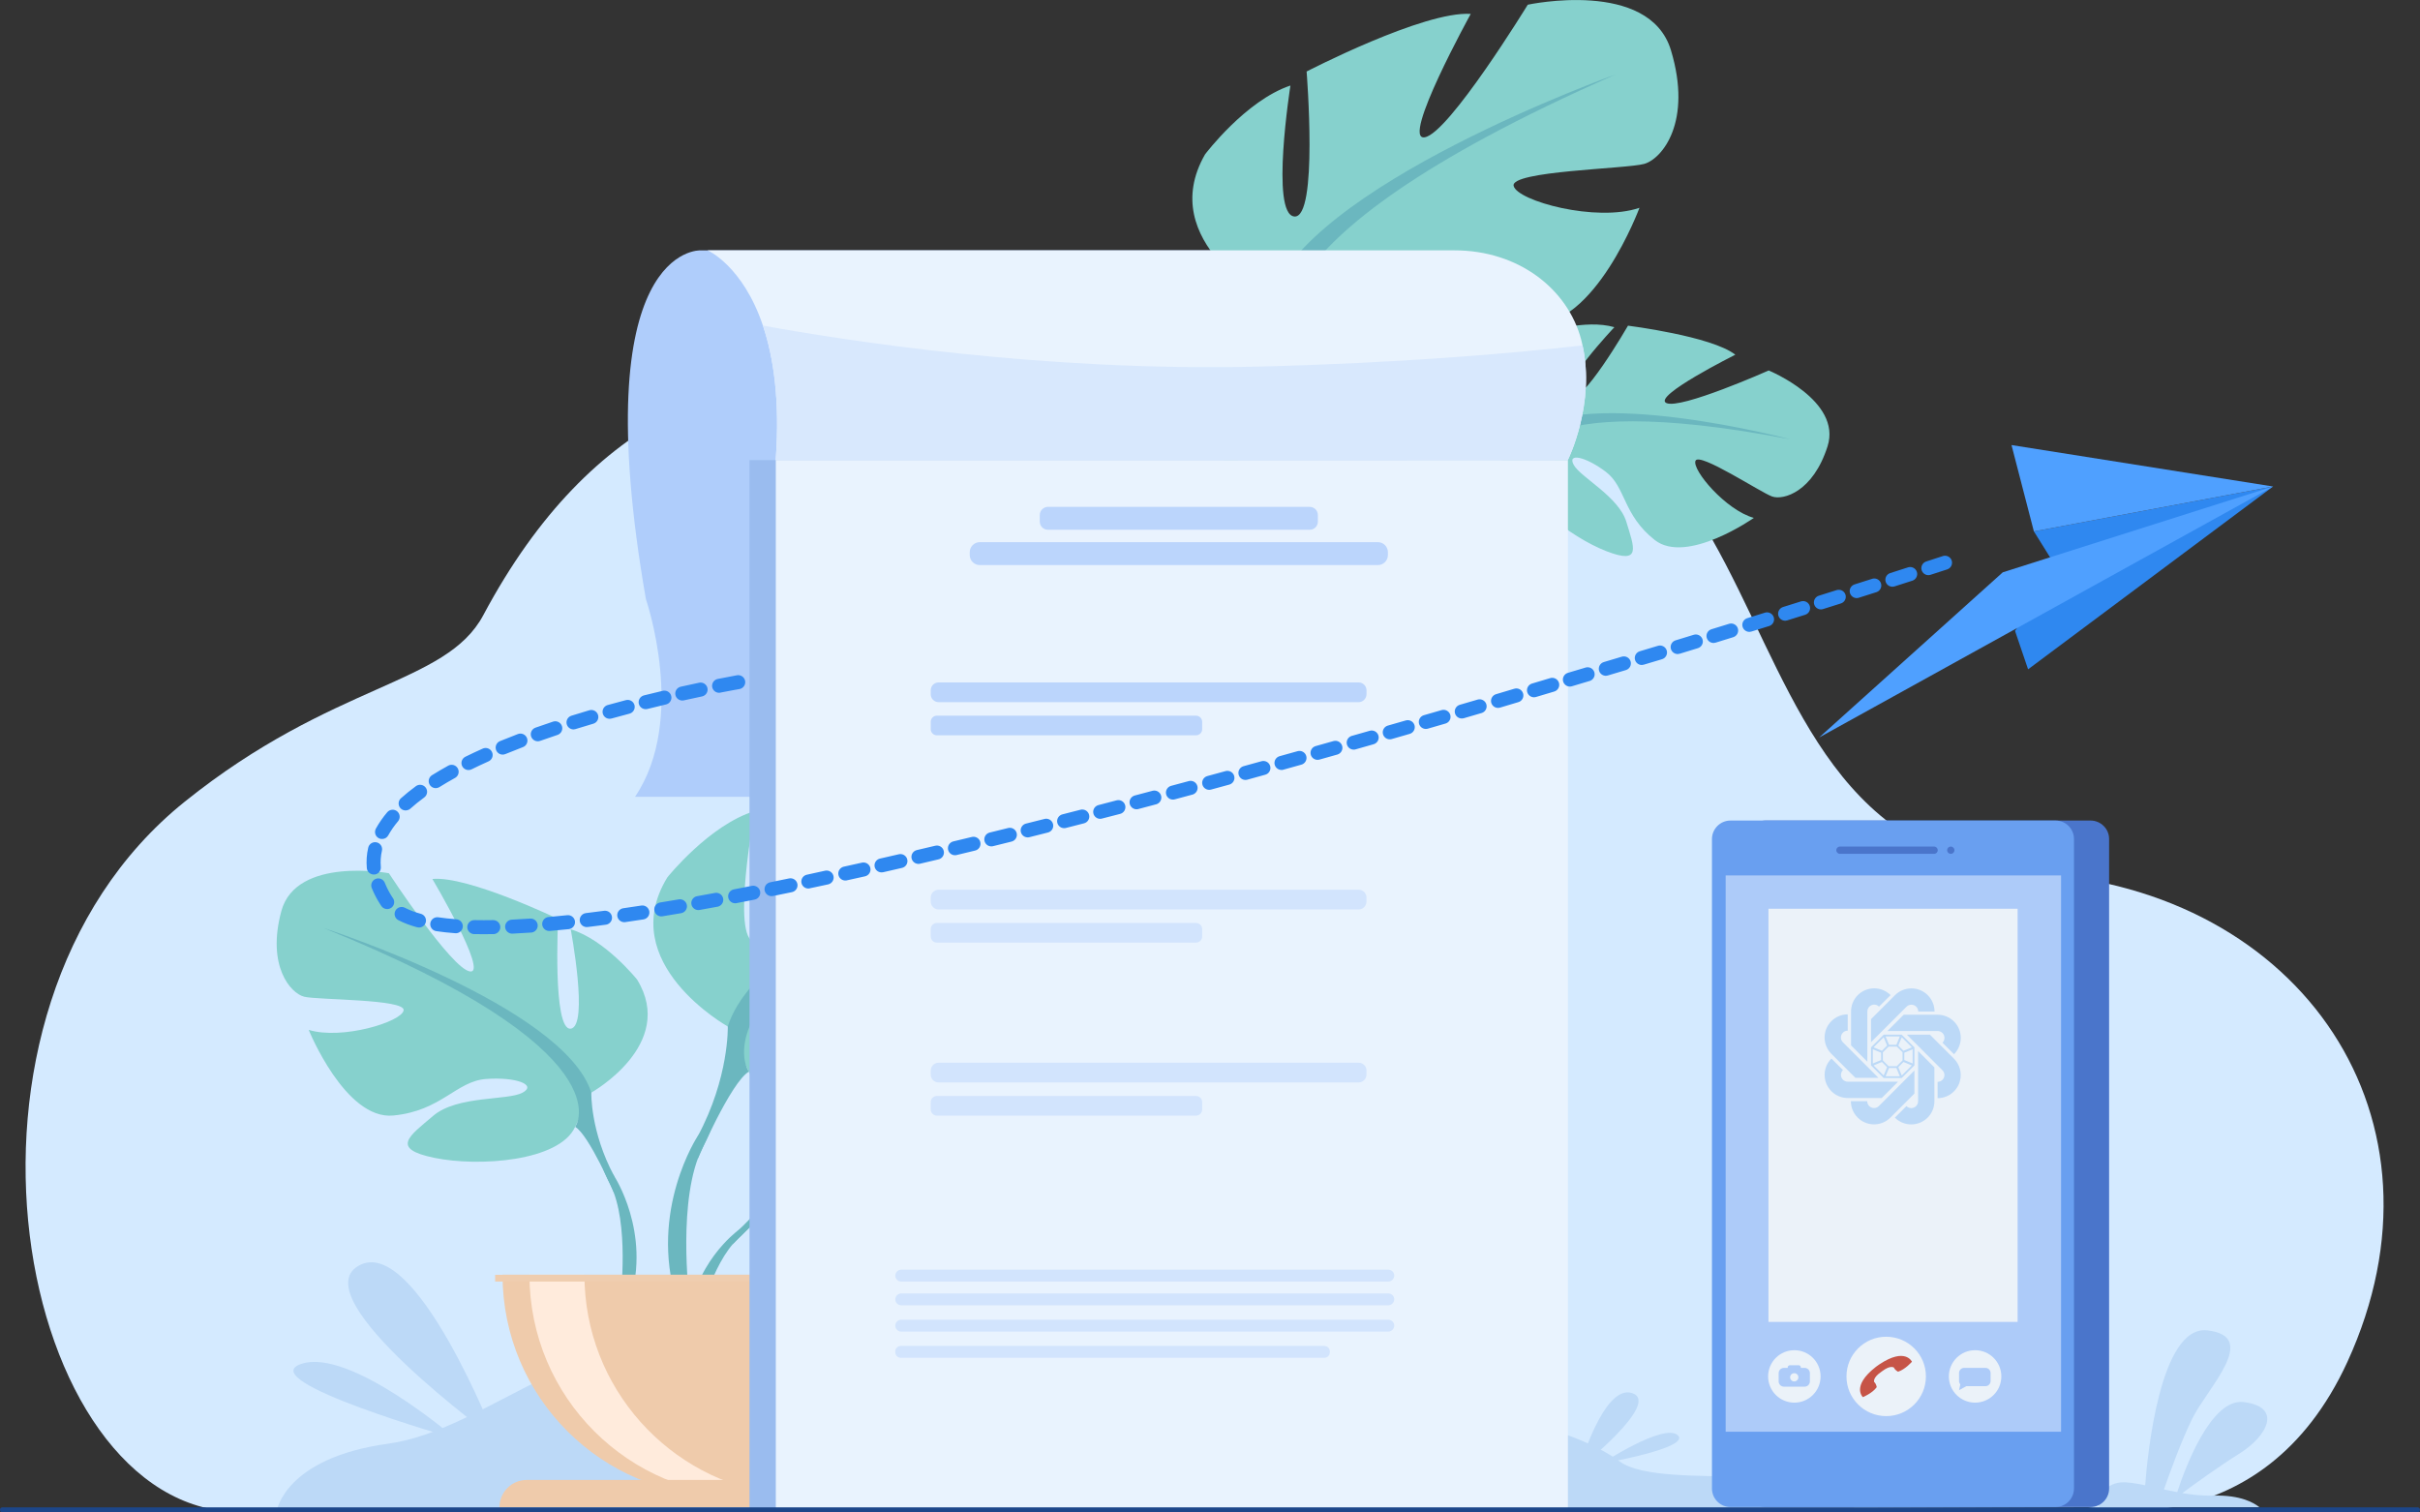
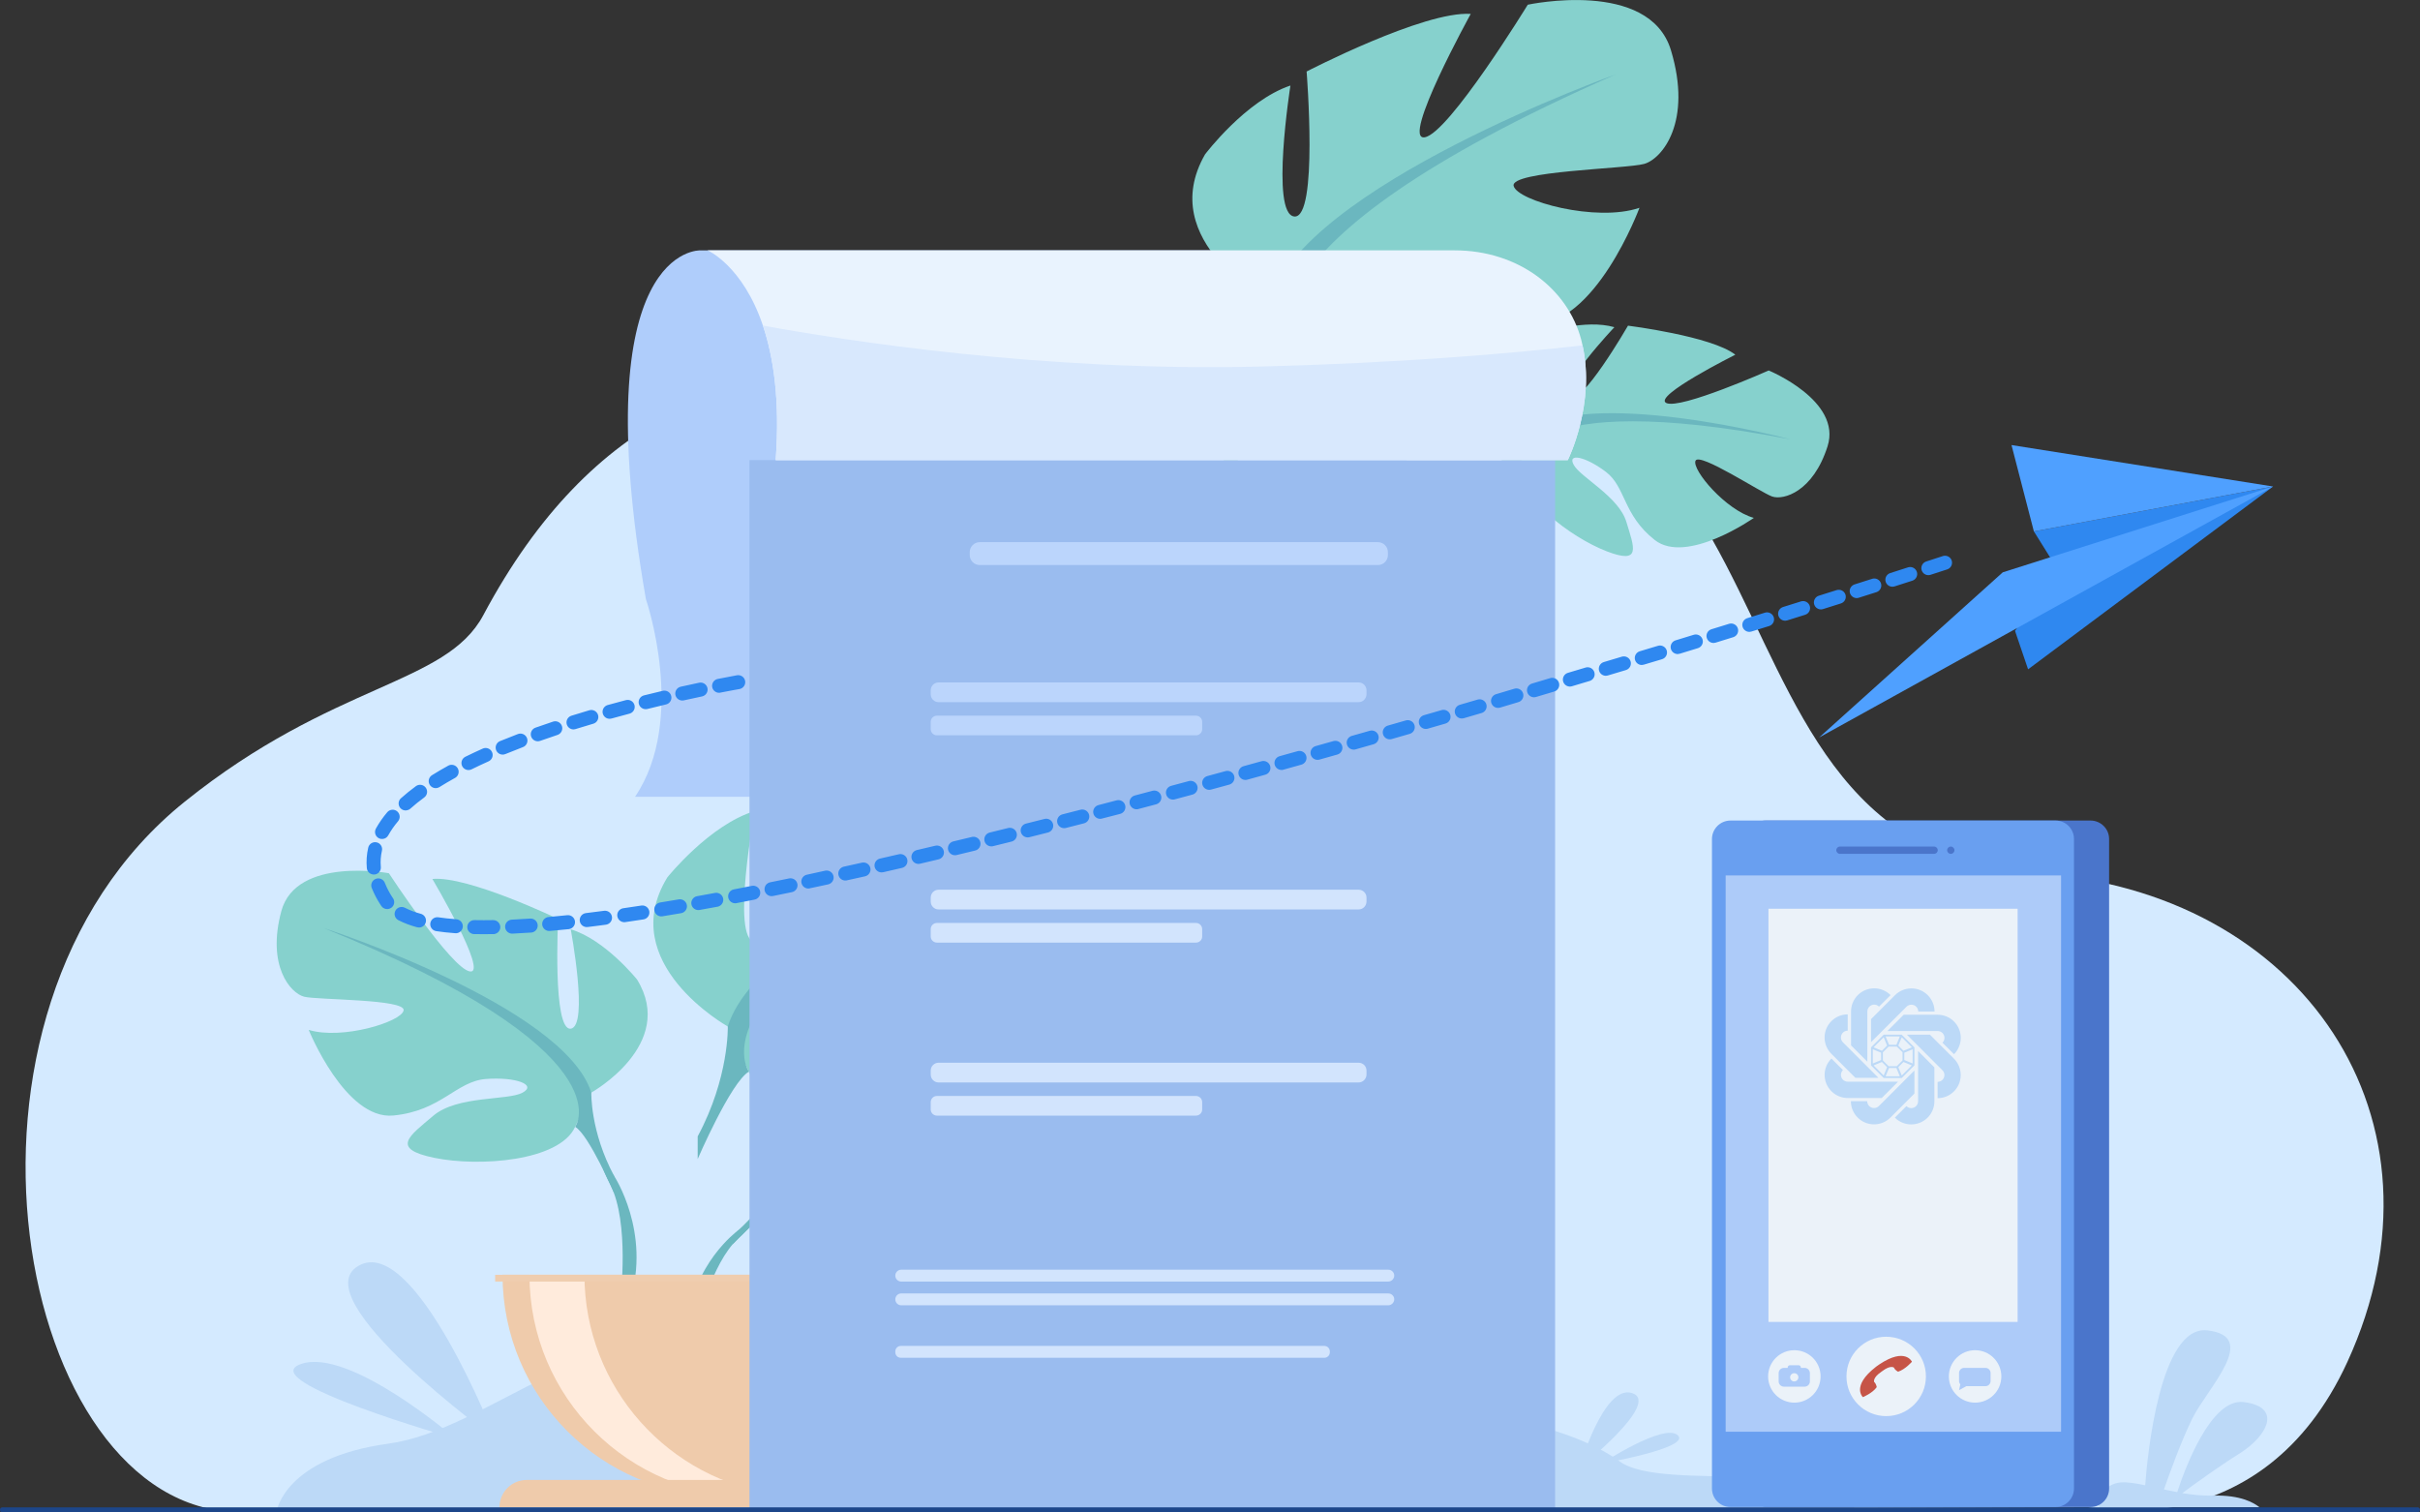
<svg xmlns="http://www.w3.org/2000/svg" width="600" height="375" viewBox="0 0 600 375" fill="none">
  <rect x="0" y="0" width="600" height="375" fill="#333333" stroke="none" />
  <g clip-path="url(#clip0_3419_53004)">
    <path d="M517.698 373.706C517.698 373.706 560.779 383.903 582.001 337.659C609.52 277.641 570.908 220.616 504.269 216.532C408.183 210.621 461.417 57.303 309.786 98.905C267.138 110.599 174.402 50.226 119.822 152.531C110.531 169.933 82.784 169.07 45.822 198.75C-19.395 251.107 4.087 374.289 59.023 374.847C113.958 375.38 517.698 373.706 517.698 373.706Z" fill="#D4EAFF" />
    <path d="M68.619 374.594C68.619 374.594 70.624 361.479 96.188 357.953C121.752 354.427 145.513 326.143 187.654 330.253C229.795 334.362 264.777 360.135 312.757 352.22C360.736 344.331 390.768 354.377 401.532 362.317C412.295 370.256 456.822 360.465 460.123 375L68.619 374.594Z" fill="#BCD9F7" />
    <path d="M173.692 62.073C173.692 62.073 144.853 60.652 160.135 148.523C160.135 148.523 170.442 178.355 157.444 197.558H348.754V62.073H173.692Z" fill="#AFCDFB" />
    <path d="M193.341 290.477C193.341 290.477 179.988 274.902 192.528 265.009C192.528 265.009 201.693 259.479 209.156 259.91C209.156 259.91 198.57 277.641 201.997 279.417C205.424 281.193 212.355 258.794 212.355 258.794C212.355 258.794 233.197 256.764 239.899 259.986C239.899 259.986 222.078 274.547 225.835 275.435C229.592 276.297 248.835 261.99 248.835 261.99C248.835 261.99 268.23 265.288 267.214 277.109C266.199 288.93 259.497 292.583 256.552 292.278C253.607 291.974 236.421 285.404 236.04 287.814C235.659 290.223 246.017 298.087 253.252 298.442C253.252 298.442 239.569 313.51 230.48 309.173C221.392 304.809 220.605 297.935 214.944 295.348C209.283 292.76 204.434 292.76 206.77 295.398C209.105 298.036 219.361 300.599 222.611 306.331C225.86 312.064 228.754 315.92 219.361 314.5C209.943 313.079 194.661 306.205 194.001 298.341C193.341 290.477 193.341 290.477 193.341 290.477Z" fill="#599DAD" />
    <path d="M257.669 277.438C257.669 277.438 204.967 275.409 193.341 290.477C193.341 290.477 190.777 298.188 182.856 305.19L181.612 308.563C181.612 308.563 190.751 298.949 194.001 298.366C194.001 298.366 188.898 279.696 257.669 277.438Z" fill="#6BB7BF" />
    <path d="M182.831 305.189C182.831 305.189 171.509 313.56 170.722 328.476L172.778 328.654C172.778 328.654 176.383 313.205 182.932 307.168C189.457 301.156 182.831 305.189 182.831 305.189Z" fill="#6BB7BF" />
    <path d="M146.605 270.894C146.605 270.894 167.853 258.997 157.952 242.863C157.952 242.863 150.007 232.945 141.502 230.408C141.502 230.408 146.046 254.482 141.502 255.04C136.958 255.598 138.38 227.846 138.38 227.846C138.38 227.846 115.989 217.091 107.206 217.928C107.206 217.928 121.092 241.443 116.548 240.859C112.004 240.301 96.417 216.507 96.417 216.507C96.417 216.507 73.468 212.271 69.761 225.868C66.08 239.464 72.02 246.263 75.422 247.125C78.824 247.962 100.656 247.683 100.072 250.524C99.514 253.365 84.764 257.881 76.539 255.344C76.539 255.344 85.602 277.718 97.508 276.576C109.414 275.435 113.095 268.078 120.483 267.52C127.845 266.962 133.226 268.941 129.545 270.919C125.864 272.898 113.4 271.579 107.434 276.627C101.494 281.675 96.67 284.795 107.713 287.078C118.756 289.336 138.608 287.941 142.568 279.443C146.605 270.894 146.605 270.894 146.605 270.894Z" fill="#86D1CD" />
    <path d="M80.271 230.104C80.271 230.104 139.801 249.357 146.605 270.894C146.605 270.894 146.326 280.533 152.266 291.568V295.829C152.266 295.829 146.021 281.396 142.619 279.392C142.645 279.392 155.947 260.696 80.271 230.104Z" fill="#6BB7BF" />
    <path d="M152.266 291.567C152.266 291.567 161.456 305.494 156.201 322.464L153.84 321.83C153.84 321.83 156.125 303.16 151.327 293.749C146.554 284.363 152.266 291.567 152.266 291.567Z" fill="#6BB7BF" />
    <path d="M180.419 254.482C180.419 254.482 152.393 238.805 165.467 217.522C165.467 217.522 175.926 204.458 187.147 201.084C187.147 201.084 181.155 232.818 187.147 233.579C193.138 234.315 191.259 197.736 191.259 197.736C191.259 197.736 220.783 183.555 232.359 184.672C232.359 184.672 214.056 215.67 220.022 214.909C226.013 214.173 246.55 182.794 246.55 182.794C246.55 182.794 276.81 177.188 281.684 195.123C286.533 213.057 278.689 222.012 274.221 223.128C269.753 224.244 240.965 223.864 241.701 227.618C242.437 231.347 261.883 237.333 272.723 233.96C272.723 233.96 260.766 263.461 245.078 261.965C229.389 260.468 224.515 250.753 214.817 250.017C205.095 249.281 198.012 251.894 202.861 254.507C207.709 257.12 224.159 255.369 232.004 262.041C239.848 268.712 246.195 272.822 231.623 275.79C217.051 278.783 190.904 276.906 185.649 265.719C180.419 254.481 180.419 254.482 180.419 254.482Z" fill="#86D1CD" />
    <path d="M267.874 200.703C267.874 200.703 189.406 226.095 180.444 254.481C180.444 254.481 180.825 267.165 172.981 281.751V287.357C172.981 287.357 181.206 268.306 185.674 265.693C185.649 265.668 168.107 241.037 267.874 200.703Z" fill="#6BB7BF" />
-     <path d="M172.956 281.725C172.956 281.725 160.847 300.091 167.752 322.439L170.874 321.602C170.874 321.602 167.853 296.971 174.174 284.592C180.495 272.238 172.956 281.725 172.956 281.725Z" fill="#6BB7BF" />
    <path d="M179.48 370.916C209.791 370.916 234.39 346.36 234.39 316.047H124.595C124.595 346.36 149.169 370.916 179.48 370.916Z" fill="#EFCBAB" />
    <path d="M192.985 370.51C190.751 370.789 188.466 370.941 186.156 370.941C155.845 370.941 131.271 346.386 131.271 316.072H144.904C144.904 344.052 165.898 367.161 192.985 370.51Z" fill="#FFEBDC" />
    <path d="M235.126 373.707H123.833C123.833 369.978 126.854 366.934 130.612 366.934H228.373C232.105 366.959 235.126 369.978 235.126 373.707Z" fill="#EFCBAB" />
    <path d="M235.608 316.072H122.767V317.746H235.608V316.072Z" fill="#EFCDAF" />
    <path d="M378.125 107.479C378.125 107.479 368.504 89.342 382.923 82.442C382.923 82.442 393.078 79.043 400.262 81.123C400.262 81.123 386.046 96.115 388.991 98.576C391.936 101.036 403.638 80.743 403.638 80.743C403.638 80.743 424.43 83.355 430.243 87.947C430.243 87.947 409.655 98.246 413.133 99.92C416.611 101.594 438.519 91.853 438.519 91.853C438.519 91.853 456.721 99.337 453.116 110.65C449.511 121.964 442.175 124.069 439.382 123.105C436.59 122.142 421.256 111.995 420.368 114.252C419.479 116.51 427.831 126.454 434.838 128.407C434.838 128.407 418.185 140.101 410.264 133.886C402.344 127.646 403.105 120.746 398.155 116.992C393.205 113.238 388.483 112.172 390.184 115.267C391.885 118.362 401.328 123.105 403.232 129.397C405.136 135.688 407.116 140.101 398.257 136.651C389.397 133.202 375.993 123.156 377.059 115.318C378.125 107.479 378.125 107.479 378.125 107.479Z" fill="#86D1CD" />
    <path d="M443.774 108.899C443.774 108.899 392.799 95.353 378.151 107.504C378.151 107.504 373.937 114.455 364.671 119.554L362.716 122.572C362.716 122.572 373.734 115.19 377.059 115.343C377.059 115.317 376.171 95.988 443.774 108.899Z" fill="#6BB7BF" />
    <path d="M364.671 119.553C364.671 119.553 351.8 125.235 347.764 139.619L349.718 140.253C349.718 140.253 356.623 125.971 364.341 121.506C372.007 117.067 364.671 119.553 364.671 119.553Z" fill="#0061AB" />
    <path d="M314.813 74.782C314.813 74.782 286.33 59.942 298.769 38.279C298.769 38.279 308.847 24.91 319.941 21.207C319.941 21.207 314.914 53.118 320.905 53.676C326.897 54.234 323.952 17.731 323.952 17.731C323.952 17.731 353.044 2.663 364.646 3.45C364.646 3.45 347.256 34.981 353.222 34.042C359.188 33.129 378.786 1.167 378.786 1.167C378.786 1.167 408.868 -5.327 414.275 12.43C419.657 30.212 412.092 39.395 407.65 40.638C403.207 41.881 374.419 42.363 375.282 46.092C376.146 49.795 395.744 55.198 406.482 51.52C406.482 51.52 395.414 81.352 379.674 80.337C363.935 79.322 358.807 69.759 349.059 69.302C339.336 68.846 332.304 71.662 337.229 74.147C342.154 76.633 358.553 74.376 366.575 80.794C374.622 87.212 381.096 91.143 366.6 94.568C352.13 97.993 325.932 96.902 320.347 85.867C314.813 74.782 314.813 74.782 314.813 74.782Z" fill="#86D1CD" />
    <path d="M400.618 18.441C400.618 18.441 322.936 46.167 314.813 74.781C314.813 74.781 315.574 87.465 308.162 102.254L308.339 107.86C308.339 107.86 315.981 88.581 320.398 85.841C320.372 85.816 302.094 61.718 400.618 18.441Z" fill="#6BB7BF" />
    <path d="M308.162 102.254C308.162 102.254 296.611 120.975 304.176 143.095L307.273 142.156C307.273 142.156 303.516 117.626 309.482 105.07C315.422 92.538 308.162 102.254 308.162 102.254Z" fill="#6BB7BF" />
    <path d="M385.564 114.075H185.826V374.366H385.564V114.075Z" fill="#9ABCEF" />
-     <path d="M388.737 114.075H192.35V374.366H388.737V114.075Z" fill="#E9F3FE" />
    <path d="M560.195 373.706H520.618C518.486 371.905 522.09 367.821 525.822 367.542C527.447 367.415 529.503 367.77 531.864 368.252C532.397 361.023 535.52 328.528 547.248 329.847C560.423 331.318 547.248 344.154 543.516 351.764C540.749 357.395 537.855 365.487 536.51 369.292C537.576 369.521 538.693 369.749 539.81 369.952C541.561 364.599 548.06 346.563 556.311 347.629C566.008 348.847 562.124 356.076 555.244 360.388C550.193 363.534 543.998 368.024 541.054 370.206C543.542 370.611 546.156 370.89 548.796 370.814C555.6 370.637 558.9 372.641 560.195 373.706Z" fill="#BCD9F7" />
    <path d="M388.712 114.075H192.325C193.417 99.235 191.767 88.454 189.152 80.717C184.125 65.827 175.443 62.072 175.443 62.072H360.635C376.45 62.072 388.686 71.585 392.037 84.218C392.164 84.7 392.266 85.156 392.367 85.638C395.566 100.097 388.864 113.796 388.712 114.075Z" fill="#E9F3FE" />
    <path d="M388.712 114.075H192.325C193.417 99.236 191.767 88.455 189.152 80.718C209.232 84.396 258.913 92.209 312.122 90.89C346.546 90.027 373.734 87.744 392.367 85.639C395.566 100.098 388.864 113.796 388.712 114.075Z" fill="#D8E8FD" />
    <path d="M336.848 174.093H232.714C231.648 174.093 230.759 173.231 230.759 172.14V171.151C230.759 170.085 231.622 169.197 232.714 169.197H336.848C337.914 169.197 338.802 170.06 338.802 171.151V172.14C338.777 173.205 337.914 174.093 336.848 174.093Z" fill="#BBD5FC" />
    <path d="M296.535 182.312H232.282C231.445 182.312 230.759 181.627 230.759 180.79V178.963C230.759 178.126 231.445 177.441 232.282 177.441H296.535C297.372 177.441 298.058 178.126 298.058 178.963V180.79C298.083 181.602 297.372 182.312 296.535 182.312Z" fill="#BBD5FC" />
    <path d="M336.848 225.487H232.714C231.648 225.487 230.759 224.624 230.759 223.533V222.544C230.759 221.479 231.622 220.591 232.714 220.591H336.848C337.914 220.591 338.802 221.453 338.802 222.544V223.533C338.777 224.624 337.914 225.487 336.848 225.487Z" fill="#D2E4FD" />
    <path d="M296.535 233.705H232.282C231.445 233.705 230.759 233.021 230.759 232.183V230.357C230.759 229.52 231.445 228.835 232.282 228.835H296.535C297.372 228.835 298.058 229.52 298.058 230.357V232.183C298.083 233.021 297.372 233.705 296.535 233.705Z" fill="#D2E4FD" />
    <path d="M336.848 268.382H232.714C231.648 268.382 230.759 267.52 230.759 266.429V265.44C230.759 264.374 231.622 263.486 232.714 263.486H336.848C337.914 263.486 338.802 264.349 338.802 265.44V266.429C338.777 267.494 337.914 268.382 336.848 268.382Z" fill="#D2E4FD" />
    <path d="M296.535 276.601H232.282C231.445 276.601 230.759 275.916 230.759 275.079V273.252C230.759 272.415 231.445 271.73 232.282 271.73H296.535C297.372 271.73 298.058 272.415 298.058 273.252V275.079C298.083 275.891 297.372 276.601 296.535 276.601Z" fill="#D2E4FD" />
-     <path d="M324.714 131.35H259.827C258.71 131.35 257.796 130.437 257.796 129.321V127.697C257.796 126.581 258.71 125.668 259.827 125.668H324.714C325.831 125.668 326.745 126.581 326.745 127.697V129.321C326.745 130.462 325.831 131.35 324.714 131.35Z" fill="#BBD5FC" />
    <path d="M341.621 140.102H242.919C241.549 140.102 240.432 138.986 240.432 137.616V136.906C240.432 135.536 241.549 134.42 242.919 134.42H341.621C342.991 134.42 344.108 135.536 344.108 136.906V137.616C344.108 138.986 342.991 140.102 341.621 140.102Z" fill="#BBD5FC" />
    <path d="M122.767 356.685C122.767 356.685 102.839 305.723 88.876 313.84C74.914 321.932 122.767 356.685 122.767 356.685Z" fill="#BCD9F7" />
    <path d="M112.942 356.685C112.942 356.685 86.617 333.956 74.609 338.192C62.577 342.378 112.942 356.685 112.942 356.685Z" fill="#BCD9F7" />
    <path d="M391.555 364.016C391.555 364.016 397.622 342.936 404.73 345.422C411.864 347.908 391.555 364.016 391.555 364.016Z" fill="#BCD9F7" />
    <path d="M397.089 362.875C397.089 362.875 412.574 352.728 415.976 355.848C419.378 358.993 397.089 362.875 397.089 362.875Z" fill="#BCD9F7" />
    <path d="M344.185 317.746H223.448C222.636 317.746 221.976 317.087 221.976 316.275C221.976 315.463 222.636 314.804 223.448 314.804H344.21C345.022 314.804 345.682 315.463 345.682 316.275C345.657 317.087 344.997 317.746 344.185 317.746Z" fill="#D2E4FD" />
    <path d="M344.185 323.632H223.448C222.636 323.632 221.976 322.972 221.976 322.161C221.976 321.349 222.636 320.689 223.448 320.689H344.21C345.022 320.689 345.682 321.349 345.682 322.161C345.657 322.972 344.997 323.632 344.185 323.632Z" fill="#D2E4FD" />
-     <path d="M344.185 330.151H223.448C222.636 330.151 221.976 329.491 221.976 328.679C221.976 327.868 222.636 327.208 223.448 327.208H344.21C345.022 327.208 345.682 327.868 345.682 328.679C345.657 329.491 344.997 330.151 344.185 330.151Z" fill="#D2E4FD" />
    <path d="M328.344 336.645H223.347C222.585 336.645 221.976 336.036 221.976 335.275V335.072C221.976 334.311 222.585 333.702 223.347 333.702H328.344C329.105 333.702 329.715 334.311 329.715 335.072V335.275C329.715 336.036 329.105 336.645 328.344 336.645Z" fill="#D2E4FD" />
    <path d="M599.416 375H0.584C0.254 375 0 374.746 0 374.416V374.315C0 373.985 0.254 373.731 0.584 373.731H599.416C599.746 373.731 600 373.985 600 374.315V374.416C600 374.721 599.721 375 599.416 375Z" fill="#1C468A" />
    <path d="M148.23 229.526C147.376 229.638 146.535 229.74 145.698 229.843C145.239 229.902 144.775 229.777 144.408 229.495C144.042 229.213 143.803 228.798 143.743 228.341C143.684 227.883 143.809 227.421 144.092 227.056C144.375 226.691 144.792 226.452 145.251 226.393V226.393C146.754 226.21 148.284 226.019 149.841 225.809C150.29 225.769 150.738 225.903 151.09 226.184C151.442 226.465 151.671 226.871 151.729 227.317C151.787 227.763 151.669 228.214 151.401 228.575C151.132 228.936 150.733 229.18 150.288 229.254L148.23 229.526ZM154.941 228.635C154.491 228.676 154.044 228.541 153.691 228.26C153.339 227.979 153.11 227.573 153.052 227.127C152.994 226.681 153.112 226.23 153.381 225.869C153.65 225.508 154.048 225.264 154.493 225.19C156.001 224.976 157.527 224.744 159.079 224.508C159.525 224.461 159.972 224.586 160.328 224.858C160.683 225.131 160.92 225.529 160.988 225.971C161.057 226.412 160.952 226.863 160.696 227.23C160.439 227.597 160.051 227.851 159.611 227.94C158.051 228.18 156.511 228.411 154.99 228.63L154.941 228.635ZM141.099 230.364H141.059C139.48 230.533 137.927 230.685 136.406 230.81C136.173 230.842 135.935 230.826 135.707 230.764C135.48 230.702 135.267 230.594 135.082 230.448C134.898 230.301 134.745 230.119 134.633 229.912C134.521 229.705 134.452 229.478 134.431 229.244C134.41 229.01 134.437 228.774 134.51 228.55C134.583 228.327 134.7 228.12 134.856 227.943C135.011 227.766 135.201 227.623 135.414 227.521C135.626 227.419 135.858 227.362 136.093 227.351C137.583 227.218 139.131 227.066 140.692 226.906C141.141 226.872 141.586 227.012 141.933 227.297C142.281 227.582 142.504 227.99 142.557 228.436C142.609 228.881 142.487 229.33 142.215 229.687C141.944 230.045 141.544 230.284 141.099 230.355V230.364ZM164.13 227.2C163.684 227.243 163.238 227.113 162.885 226.837C162.533 226.562 162.3 226.161 162.236 225.72C162.171 225.278 162.28 224.828 162.539 224.464C162.799 224.1 163.189 223.849 163.629 223.764C165.135 223.517 166.66 223.263 168.205 223.002C168.435 222.952 168.673 222.949 168.904 222.993C169.136 223.038 169.356 223.128 169.551 223.259C169.746 223.39 169.913 223.56 170.041 223.757C170.168 223.954 170.255 224.175 170.295 224.406C170.335 224.637 170.327 224.874 170.273 225.102C170.218 225.33 170.118 225.545 169.978 225.734C169.838 225.923 169.661 226.081 169.458 226.2C169.254 226.318 169.029 226.395 168.796 226.424C167.243 226.687 165.709 226.946 164.192 227.191L164.13 227.2ZM131.839 231.211H131.736C130.134 231.322 128.555 231.416 127.057 231.483C126.828 231.493 126.6 231.459 126.384 231.381C126.169 231.304 125.971 231.185 125.802 231.032C125.633 230.878 125.496 230.693 125.399 230.487C125.302 230.28 125.246 230.057 125.236 229.829C125.225 229.602 125.26 229.374 125.337 229.16C125.415 228.945 125.534 228.748 125.689 228.58C125.843 228.411 126.029 228.275 126.236 228.178C126.443 228.081 126.667 228.026 126.895 228.015C128.367 227.949 129.915 227.855 131.494 227.748C131.94 227.728 132.376 227.88 132.713 228.171C133.051 228.462 133.263 228.87 133.307 229.313C133.351 229.755 133.224 230.197 132.951 230.548C132.677 230.9 132.28 231.134 131.839 231.202V231.211ZM173.31 225.636C172.865 225.678 172.422 225.55 172.07 225.277C171.718 225.003 171.484 224.606 171.417 224.167C171.35 223.727 171.455 223.279 171.709 222.914C171.964 222.549 172.349 222.295 172.786 222.204C174.295 221.936 175.816 221.66 177.349 221.375C177.793 221.315 178.243 221.428 178.606 221.69C178.968 221.951 179.216 222.342 179.298 222.781C179.379 223.219 179.289 223.672 179.044 224.046C178.8 224.42 178.42 224.686 177.985 224.789C176.443 225.086 174.914 225.364 173.399 225.622L173.31 225.636ZM122.547 231.603H122.355C120.722 231.63 119.134 231.603 117.639 231.603C117.404 231.609 117.169 231.566 116.95 231.479C116.731 231.392 116.532 231.262 116.365 231.096C116.198 230.93 116.067 230.732 115.979 230.514C115.891 230.296 115.848 230.062 115.854 229.827C115.859 229.593 115.912 229.361 116.009 229.147C116.106 228.933 116.246 228.741 116.42 228.583C116.594 228.424 116.799 228.302 117.022 228.225C117.244 228.147 117.48 228.115 117.716 228.131C119.165 228.162 120.708 228.162 122.297 228.131C122.738 228.131 123.163 228.297 123.486 228.596C123.809 228.896 124.006 229.306 124.038 229.744C124.07 230.183 123.934 230.617 123.657 230.959C123.38 231.302 122.984 231.527 122.547 231.59V231.603ZM182.445 223.946C182.002 223.99 181.56 223.863 181.208 223.592C180.856 223.321 180.621 222.927 180.551 222.489C180.482 222.051 180.582 221.604 180.833 221.238C181.083 220.872 181.465 220.615 181.899 220.519C183.408 220.222 184.926 219.925 186.453 219.628C186.902 219.551 187.363 219.652 187.738 219.909C188.113 220.166 188.372 220.559 188.46 221.004C188.548 221.449 188.458 221.911 188.21 222.291C187.961 222.671 187.573 222.938 187.129 223.037C185.596 223.334 184.072 223.632 182.557 223.929L182.445 223.946ZM191.576 222.164C191.35 222.201 191.119 222.193 190.896 222.142C190.674 222.09 190.463 221.995 190.278 221.863C190.092 221.73 189.934 221.562 189.813 221.369C189.692 221.175 189.611 220.96 189.574 220.735C189.536 220.511 189.544 220.281 189.596 220.059C189.647 219.837 189.743 219.628 189.876 219.442C190.009 219.257 190.177 219.1 190.372 218.98C190.566 218.859 190.782 218.778 191.007 218.741L195.557 217.81C195.786 217.752 196.023 217.74 196.257 217.776C196.49 217.812 196.713 217.895 196.913 218.02C197.113 218.144 197.285 218.308 197.42 218.5C197.555 218.693 197.649 218.911 197.697 219.141C197.745 219.371 197.745 219.609 197.698 219.839C197.652 220.069 197.558 220.288 197.424 220.481C197.29 220.674 197.119 220.839 196.919 220.964C196.72 221.089 196.497 221.173 196.264 221.21L191.701 222.146L191.576 222.164ZM200.684 220.279C200.232 220.349 199.77 220.239 199.398 219.973C199.027 219.707 198.775 219.305 198.699 218.856C198.622 218.406 198.727 217.944 198.989 217.571C199.252 217.198 199.652 216.942 200.102 216.86L204.625 215.867C205.071 215.784 205.532 215.878 205.91 216.128C206.288 216.379 206.553 216.766 206.649 217.208C206.745 217.649 206.665 218.111 206.424 218.495C206.184 218.878 205.804 219.154 205.363 219.263L200.809 220.234L200.684 220.279ZM113.26 231.38C113.142 231.391 113.024 231.391 112.906 231.38C111.22 231.26 109.623 231.082 108.155 230.863C107.699 230.795 107.288 230.548 107.013 230.178C106.739 229.808 106.624 229.344 106.692 228.889C106.761 228.434 107.009 228.025 107.38 227.751C107.752 227.478 108.218 227.363 108.674 227.432C110.052 227.637 111.564 227.801 113.148 227.917C113.576 227.952 113.976 228.143 114.272 228.454C114.568 228.764 114.738 229.173 114.75 229.6C114.762 230.028 114.616 230.445 114.338 230.772C114.061 231.099 113.672 231.312 113.246 231.371L113.26 231.38ZM209.774 218.304C209.333 218.352 208.89 218.231 208.536 217.965C208.182 217.699 207.942 217.309 207.866 216.873C207.79 216.438 207.884 215.99 208.128 215.621C208.372 215.252 208.748 214.989 209.179 214.886C210.671 214.556 212.183 214.221 213.716 213.879C214.166 213.782 214.636 213.866 215.024 214.113C215.412 214.36 215.686 214.749 215.787 215.197C215.888 215.644 215.807 216.113 215.562 216.502C215.318 216.89 214.929 217.166 214.481 217.27L209.931 218.278C209.882 218.291 209.828 218.295 209.774 218.304V218.304ZM218.851 216.272C218.398 216.349 217.934 216.244 217.558 215.981C217.182 215.717 216.926 215.317 216.846 214.866C216.766 214.415 216.868 213.952 217.129 213.575C217.391 213.199 217.791 212.942 218.243 212.858C219.734 212.517 221.243 212.17 222.77 211.82C222.997 211.756 223.235 211.739 223.469 211.769C223.703 211.8 223.929 211.877 224.132 211.997C224.335 212.116 224.512 212.276 224.651 212.466C224.791 212.655 224.89 212.871 224.943 213.1C224.997 213.329 225.003 213.567 224.961 213.798C224.92 214.03 224.832 214.25 224.702 214.447C224.573 214.643 224.404 214.812 224.208 214.942C224.011 215.071 223.79 215.16 223.558 215.203L219.021 216.245C218.965 216.259 218.909 216.268 218.851 216.272V216.272ZM227.915 214.182C227.475 214.232 227.032 214.113 226.677 213.849C226.321 213.586 226.08 213.197 226.001 212.763C225.923 212.329 226.013 211.881 226.254 211.51C226.495 211.14 226.868 210.875 227.298 210.768L231.816 209.703C232.042 209.639 232.279 209.621 232.513 209.651C232.746 209.681 232.971 209.757 233.174 209.875C233.377 209.994 233.554 210.152 233.694 210.34C233.834 210.529 233.935 210.743 233.989 210.971C234.044 211.199 234.052 211.436 234.012 211.667C233.973 211.898 233.887 212.119 233.759 212.316C233.632 212.513 233.466 212.682 233.271 212.814C233.076 212.945 232.857 213.036 232.626 213.081L228.094 214.151L227.915 214.182ZM104.089 229.945C103.86 229.977 103.627 229.962 103.404 229.901C101.783 229.476 100.213 228.879 98.72 228.118C98.325 227.895 98.032 227.527 97.904 227.093C97.777 226.658 97.825 226.191 98.037 225.791C98.25 225.391 98.611 225.089 99.044 224.951C99.476 224.812 99.946 224.846 100.353 225.047C101.618 225.696 102.95 226.204 104.326 226.562C104.716 226.666 105.059 226.902 105.294 227.23C105.529 227.557 105.642 227.956 105.614 228.358C105.586 228.76 105.418 229.139 105.14 229.431C104.862 229.723 104.49 229.91 104.089 229.958V229.945ZM236.956 212.034C236.518 212.081 236.079 211.962 235.725 211.7C235.372 211.438 235.131 211.053 235.051 210.621C234.971 210.189 235.058 209.744 235.295 209.373C235.531 209.003 235.899 208.736 236.325 208.624L240.862 207.533C241.088 207.466 241.326 207.445 241.561 207.473C241.796 207.5 242.023 207.575 242.228 207.693C242.432 207.81 242.611 207.968 242.753 208.156C242.895 208.345 242.997 208.56 243.053 208.789C243.109 209.017 243.117 209.255 243.078 209.487C243.039 209.72 242.952 209.942 242.825 210.14C242.697 210.338 242.53 210.508 242.334 210.64C242.138 210.771 241.917 210.862 241.685 210.906L237.162 211.998C237.097 212.015 237.032 212.027 236.965 212.034H236.956ZM245.993 209.837C245.554 209.889 245.111 209.772 244.754 209.511C244.398 209.25 244.154 208.863 244.073 208.43C243.992 207.997 244.079 207.549 244.316 207.177C244.554 206.805 244.925 206.537 245.353 206.427L249.867 205.313C250.094 205.245 250.331 205.223 250.566 205.25C250.801 205.276 251.029 205.349 251.234 205.466C251.44 205.582 251.619 205.739 251.762 205.926C251.905 206.114 252.008 206.329 252.065 206.557C252.123 206.786 252.132 207.024 252.094 207.256C252.056 207.489 251.971 207.711 251.844 207.91C251.717 208.109 251.551 208.28 251.356 208.412C251.161 208.545 250.94 208.637 250.708 208.682L246.19 209.801L245.993 209.837ZM255.016 207.608C254.576 207.662 254.132 207.547 253.773 207.287C253.415 207.026 253.17 206.639 253.088 206.205C253.006 205.771 253.093 205.321 253.332 204.949C253.57 204.576 253.942 204.308 254.372 204.199L258.877 203.067C259.103 202.998 259.341 202.975 259.576 203C259.811 203.025 260.039 203.097 260.245 203.212C260.451 203.328 260.631 203.484 260.775 203.67C260.919 203.857 261.023 204.071 261.082 204.3C261.14 204.528 261.151 204.766 261.114 204.998C261.078 205.231 260.994 205.454 260.868 205.653C260.742 205.853 260.577 206.024 260.382 206.158C260.188 206.292 259.968 206.385 259.736 206.432L255.227 207.568C255.16 207.581 255.093 207.59 255.025 207.595L255.016 207.608ZM264.035 205.322C263.598 205.372 263.158 205.255 262.803 204.996C262.448 204.736 262.205 204.352 262.123 203.922C262.04 203.491 262.124 203.045 262.358 202.673C262.591 202.302 262.957 202.031 263.382 201.917L267.883 200.763C268.33 200.645 268.807 200.709 269.208 200.941C269.608 201.173 269.9 201.553 270.019 202C270.137 202.446 270.073 202.921 269.84 203.32C269.608 203.719 269.225 204.01 268.777 204.128L264.268 205.282L264.035 205.322ZM273.023 203.005C272.581 203.067 272.131 202.958 271.768 202.699C271.405 202.441 271.155 202.053 271.07 201.616C270.986 201.179 271.073 200.727 271.314 200.352C271.555 199.978 271.931 199.71 272.365 199.604L276.839 198.432C277.06 198.374 277.291 198.359 277.517 198.389C277.744 198.42 277.963 198.494 278.161 198.608C278.359 198.723 278.532 198.875 278.671 199.056C278.81 199.237 278.912 199.444 278.97 199.664C279.029 199.885 279.044 200.114 279.013 200.34C278.983 200.566 278.908 200.784 278.794 200.981C278.679 201.179 278.526 201.351 278.344 201.49C278.162 201.628 277.955 201.729 277.734 201.788L273.255 202.942C273.182 202.965 273.108 202.981 273.032 202.991L273.023 203.005ZM96.211 225.386C95.9 225.424 95.585 225.379 95.298 225.255C95.011 225.132 94.762 224.934 94.578 224.682C94.475 224.539 94.376 224.397 94.287 224.236C93.461 222.969 92.76 221.626 92.193 220.225C92.098 220.011 92.048 219.78 92.045 219.546C92.042 219.312 92.086 219.079 92.175 218.863C92.265 218.646 92.397 218.45 92.564 218.285C92.732 218.121 92.93 217.992 93.149 217.906C93.368 217.82 93.602 217.779 93.837 217.786C94.071 217.792 94.303 217.845 94.516 217.943C94.73 218.04 94.922 218.18 95.08 218.353C95.238 218.526 95.359 218.729 95.437 218.951C95.922 220.15 96.522 221.3 97.226 222.387C97.284 222.476 97.343 222.56 97.405 222.645C97.54 222.83 97.636 223.039 97.69 223.261C97.743 223.482 97.752 223.713 97.716 223.938C97.68 224.163 97.599 224.379 97.479 224.573C97.359 224.767 97.202 224.936 97.016 225.07C96.779 225.242 96.502 225.351 96.211 225.386V225.386ZM282.019 200.638C281.58 200.695 281.135 200.582 280.775 200.324C280.416 200.066 280.168 199.681 280.083 199.247C279.999 198.814 280.082 198.364 280.318 197.99C280.554 197.616 280.924 197.345 281.353 197.233L285.826 196.043C286.265 195.95 286.722 196.027 287.105 196.261C287.487 196.494 287.764 196.865 287.879 197.296C287.994 197.728 287.938 198.187 287.723 198.579C287.507 198.97 287.148 199.264 286.721 199.399L282.221 200.594L282.019 200.638ZM291.02 198.241C290.584 198.291 290.145 198.176 289.79 197.918C289.436 197.66 289.192 197.279 289.107 196.849C289.022 196.42 289.103 195.975 289.333 195.602C289.564 195.23 289.926 194.958 290.349 194.84L294.85 193.632C295.284 193.549 295.733 193.632 296.108 193.866C296.482 194.1 296.753 194.467 296.867 194.892C296.98 195.318 296.928 195.77 296.719 196.158C296.511 196.547 296.163 196.842 295.744 196.984L291.235 198.196C291.165 198.216 291.093 198.231 291.02 198.241V198.241ZM300.012 195.816C299.575 195.869 299.135 195.755 298.779 195.497C298.422 195.24 298.177 194.858 298.092 194.428C298.006 193.998 298.087 193.552 298.318 193.178C298.549 192.805 298.913 192.533 299.337 192.416L303.81 191.195C304.034 191.127 304.268 191.105 304.5 191.129C304.732 191.153 304.956 191.224 305.16 191.336C305.365 191.448 305.544 191.6 305.688 191.782C305.833 191.965 305.939 192.174 306 192.398C306.062 192.622 306.078 192.856 306.047 193.087C306.016 193.317 305.939 193.539 305.821 193.739C305.703 193.939 305.546 194.114 305.359 194.252C305.172 194.391 304.959 194.491 304.732 194.546L300.258 195.767C300.178 195.789 300.095 195.803 300.012 195.812V195.816ZM308.986 193.365C308.552 193.414 308.115 193.299 307.761 193.043C307.408 192.786 307.164 192.407 307.078 191.98C306.992 191.553 307.07 191.11 307.297 190.737C307.523 190.365 307.882 190.091 308.302 189.969L312.776 188.734C312.996 188.673 313.226 188.656 313.453 188.683C313.68 188.711 313.9 188.783 314.099 188.895C314.298 189.007 314.473 189.157 314.614 189.336C314.755 189.515 314.859 189.721 314.921 189.94C314.982 190.159 315 190.389 314.972 190.615C314.944 190.841 314.872 191.06 314.76 191.258C314.648 191.457 314.497 191.631 314.317 191.772C314.137 191.912 313.931 192.016 313.711 192.077L309.237 193.316C309.154 193.337 309.071 193.353 308.986 193.365V193.365ZM317.934 190.887C317.499 190.938 317.06 190.825 316.705 190.569C316.35 190.313 316.105 189.933 316.018 189.505C315.932 189.078 316.01 188.633 316.237 188.26C316.464 187.886 316.824 187.612 317.245 187.491L321.718 186.243C321.939 186.182 322.169 186.164 322.396 186.191C322.623 186.219 322.843 186.29 323.042 186.402C323.242 186.514 323.417 186.663 323.558 186.843C323.7 187.022 323.804 187.227 323.866 187.447C323.928 187.666 323.945 187.895 323.918 188.122C323.891 188.348 323.819 188.567 323.707 188.765C323.594 188.964 323.444 189.139 323.264 189.279C323.084 189.42 322.878 189.524 322.658 189.586L318.184 190.834C318.107 190.863 318.027 190.888 317.947 190.909L317.934 190.887ZM326.881 188.382C326.445 188.436 326.005 188.323 325.649 188.068C325.293 187.812 325.046 187.432 324.959 187.004C324.871 186.575 324.949 186.129 325.177 185.755C325.405 185.382 325.766 185.107 326.188 184.986L330.661 183.725C331.101 183.615 331.567 183.679 331.96 183.905C332.353 184.131 332.643 184.501 332.767 184.936C332.89 185.371 332.839 185.836 332.624 186.234C332.409 186.633 332.047 186.931 331.614 187.068L327.141 188.329L326.881 188.382ZM335.828 185.851C335.396 185.9 334.96 185.785 334.608 185.53C334.256 185.275 334.012 184.898 333.924 184.473C333.837 184.048 333.912 183.606 334.135 183.233C334.358 182.861 334.713 182.585 335.13 182.46L339.604 181.185C340.048 181.058 340.525 181.113 340.929 181.337C341.333 181.56 341.631 181.934 341.758 182.377C341.885 182.82 341.83 183.294 341.606 183.697C341.382 184.099 341.006 184.396 340.561 184.523L336.088 185.798C336.011 185.823 335.931 185.841 335.851 185.851H335.828ZM92.909 216.82H92.842C92.614 216.841 92.384 216.817 92.165 216.749C91.947 216.681 91.744 216.571 91.568 216.425C91.392 216.279 91.247 216.1 91.141 215.897C91.035 215.695 90.97 215.474 90.95 215.247C90.793 213.541 90.91 211.822 91.299 210.153C91.403 209.705 91.681 209.315 92.073 209.071C92.465 208.827 92.938 208.748 93.388 208.852C93.838 208.955 94.229 209.233 94.474 209.623C94.719 210.013 94.798 210.484 94.694 210.933C94.388 212.247 94.296 213.601 94.421 214.944C94.463 215.386 94.332 215.827 94.056 216.176C93.781 216.525 93.382 216.756 92.941 216.82H92.909ZM344.776 183.297C344.342 183.348 343.906 183.234 343.552 182.98C343.198 182.725 342.953 182.348 342.865 181.922C342.777 181.496 342.852 181.053 343.076 180.68C343.299 180.307 343.655 180.031 344.073 179.906L348.547 178.622C348.991 178.495 349.467 178.548 349.872 178.77C350.276 178.993 350.575 179.366 350.703 179.808C350.831 180.25 350.778 180.725 350.555 181.127C350.332 181.53 349.957 181.828 349.513 181.956L345.04 183.244C344.959 183.267 344.877 183.285 344.794 183.297H344.776ZM353.723 180.721C353.289 180.774 352.851 180.662 352.496 180.408C352.14 180.154 351.894 179.776 351.805 179.349C351.716 178.923 351.791 178.478 352.016 178.104C352.24 177.731 352.597 177.454 353.016 177.33L357.49 176.038C357.926 175.933 358.385 176 358.773 176.224C359.161 176.448 359.447 176.812 359.573 177.241C359.698 177.67 359.653 178.13 359.447 178.527C359.241 178.924 358.889 179.226 358.465 179.371L353.991 180.668C353.906 180.692 353.82 180.71 353.732 180.721H353.723ZM362.67 178.123C362.232 178.186 361.787 178.08 361.424 177.828C361.061 177.575 360.809 177.194 360.719 176.762C360.628 176.331 360.706 175.881 360.936 175.505C361.167 175.128 361.532 174.853 361.959 174.736L366.433 173.43C366.868 173.326 367.326 173.391 367.714 173.614C368.102 173.837 368.389 174.199 368.516 174.627C368.642 175.054 368.6 175.514 368.396 175.911C368.192 176.308 367.843 176.612 367.421 176.759L362.948 178.07C362.854 178.096 362.758 178.114 362.661 178.123H362.67ZM371.618 175.507C371.186 175.557 370.751 175.444 370.398 175.191C370.045 174.938 369.8 174.562 369.71 174.139C369.621 173.715 369.693 173.273 369.914 172.899C370.134 172.526 370.486 172.248 370.902 172.12L375.375 170.783C375.599 170.705 375.835 170.673 376.071 170.689C376.307 170.704 376.538 170.768 376.748 170.875C376.959 170.982 377.145 171.131 377.297 171.312C377.448 171.494 377.56 171.704 377.627 171.93C377.694 172.156 377.715 172.393 377.687 172.627C377.659 172.861 377.584 173.087 377.466 173.291C377.348 173.495 377.189 173.673 377 173.814C376.81 173.956 376.594 174.057 376.364 174.112C374.888 174.555 373.397 175.001 371.89 175.449C371.791 175.476 371.689 175.496 371.586 175.507H371.618ZM380.534 172.869C380.102 172.919 379.667 172.806 379.314 172.553C378.961 172.299 378.716 171.924 378.626 171.5C378.537 171.076 378.609 170.634 378.83 170.261C379.05 169.888 379.402 169.61 379.818 169.482L384.291 168.145C384.513 168.071 384.748 168.042 384.981 168.06C385.214 168.078 385.442 168.143 385.649 168.25C385.857 168.358 386.041 168.506 386.19 168.685C386.339 168.865 386.45 169.072 386.517 169.296C386.584 169.519 386.605 169.754 386.579 169.985C386.554 170.217 386.481 170.441 386.367 170.644C386.252 170.847 386.098 171.026 385.912 171.168C385.727 171.311 385.515 171.415 385.289 171.474L380.815 172.811C380.713 172.838 380.608 172.857 380.502 172.869H380.534ZM94.936 208.009C94.618 208.049 94.294 208 94.002 207.869C93.71 207.737 93.46 207.528 93.279 207.264C93.098 207 92.994 206.692 92.978 206.373C92.961 206.054 93.034 205.737 93.186 205.456C93.991 204.01 94.937 202.648 96.009 201.387C96.306 201.032 96.732 200.81 97.193 200.768C97.655 200.726 98.114 200.869 98.47 201.164C98.826 201.46 99.049 201.884 99.091 202.343C99.133 202.803 98.99 203.261 98.694 203.615C97.77 204.7 96.955 205.871 96.26 207.114C96.125 207.362 95.93 207.573 95.694 207.73C95.458 207.886 95.187 207.982 94.904 208.009H94.936ZM389.45 170.213C389.016 170.266 388.579 170.156 388.223 169.904C387.867 169.651 387.619 169.276 387.528 168.85C387.437 168.425 387.51 167.981 387.731 167.606C387.953 167.231 388.307 166.953 388.725 166.826L393.198 165.489C393.634 165.379 394.095 165.441 394.485 165.661C394.876 165.882 395.166 166.244 395.296 166.672C395.426 167.1 395.385 167.562 395.182 167.96C394.978 168.359 394.629 168.665 394.205 168.813L389.731 170.15C389.629 170.179 389.524 170.2 389.418 170.213H389.45ZM398.357 167.539C397.923 167.592 397.486 167.482 397.13 167.23C396.774 166.977 396.526 166.602 396.435 166.176C396.344 165.751 396.417 165.307 396.638 164.932C396.86 164.557 397.214 164.279 397.632 164.152L402.106 162.815C402.324 162.749 402.554 162.726 402.782 162.748C403.009 162.771 403.23 162.837 403.432 162.945C403.634 163.052 403.812 163.198 403.957 163.374C404.102 163.55 404.211 163.753 404.277 163.971C404.344 164.189 404.366 164.418 404.344 164.645C404.322 164.871 404.255 165.092 404.147 165.293C404.039 165.493 403.893 165.671 403.716 165.816C403.539 165.96 403.335 166.069 403.117 166.135L398.643 167.472C398.542 167.502 398.439 167.523 398.334 167.534L398.357 167.539ZM407.259 164.865C406.829 164.914 406.395 164.802 406.043 164.55C405.691 164.298 405.446 163.925 405.355 163.503C405.264 163.081 405.333 162.64 405.551 162.267C405.768 161.893 406.117 161.613 406.53 161.482L410.977 160.145C411.199 160.066 411.435 160.032 411.671 160.046C411.907 160.06 412.137 160.122 412.348 160.227C412.559 160.332 412.747 160.479 412.899 160.659C413.051 160.839 413.166 161.047 413.235 161.272C413.304 161.497 413.326 161.734 413.301 161.968C413.276 162.202 413.203 162.428 413.087 162.633C412.971 162.838 412.815 163.017 412.628 163.161C412.44 163.304 412.226 163.407 411.997 163.465L407.523 164.802C407.426 164.823 407.327 164.835 407.228 164.838L407.259 164.865ZM416.157 162.151C415.726 162.202 415.291 162.091 414.938 161.839C414.584 161.588 414.338 161.215 414.246 160.792C414.154 160.369 414.224 159.927 414.442 159.553C414.66 159.179 415.01 158.899 415.424 158.768L419.87 157.404C420.092 157.327 420.327 157.295 420.561 157.31C420.796 157.325 421.025 157.387 421.234 157.493C421.444 157.598 421.63 157.745 421.782 157.924C421.933 158.103 422.047 158.31 422.116 158.534C422.185 158.757 422.208 158.993 422.183 159.225C422.159 159.458 422.087 159.683 421.973 159.888C421.859 160.093 421.705 160.272 421.52 160.416C421.334 160.56 421.122 160.665 420.895 160.724L416.448 162.088C416.342 162.11 416.234 162.122 416.126 162.124L416.157 162.151ZM100.805 200.923C100.436 200.973 100.06 200.904 99.733 200.725C99.406 200.546 99.146 200.268 98.99 199.93C98.834 199.593 98.791 199.214 98.868 198.851C98.944 198.487 99.135 198.158 99.414 197.911C100.541 196.899 101.803 195.883 103.158 194.885C103.532 194.628 103.991 194.527 104.438 194.602C104.885 194.676 105.285 194.922 105.554 195.286C105.823 195.65 105.939 196.103 105.877 196.551C105.816 196.999 105.582 197.405 105.225 197.683C103.959 198.61 102.791 199.555 101.749 200.491C101.476 200.73 101.135 200.878 100.774 200.915L100.805 200.923ZM425.046 159.401C424.615 159.452 424.18 159.341 423.827 159.09C423.474 158.838 423.227 158.465 423.135 158.042C423.043 157.619 423.113 157.177 423.331 156.803C423.549 156.429 423.899 156.149 424.313 156.018L428.755 154.646C429.19 154.53 429.653 154.586 430.047 154.803C430.442 155.019 430.737 155.379 430.871 155.807C431.005 156.236 430.967 156.699 430.767 157.1C430.566 157.502 430.217 157.81 429.793 157.961L425.346 159.338C425.237 159.364 425.127 159.382 425.015 159.392L425.046 159.401ZM433.935 156.651C433.504 156.704 433.068 156.594 432.713 156.343C432.358 156.093 432.11 155.719 432.018 155.295C431.925 154.872 431.995 154.429 432.213 154.054C432.431 153.679 432.782 153.399 433.197 153.268L437.64 151.887C438.076 151.765 438.543 151.818 438.942 152.033C439.341 152.249 439.639 152.61 439.775 153.041C439.91 153.472 439.872 153.939 439.668 154.343C439.464 154.746 439.11 155.054 438.682 155.203L434.235 156.584C434.127 156.614 434.016 156.634 433.904 156.642L433.935 156.651ZM442.82 153.884C442.388 153.938 441.95 153.83 441.594 153.58C441.238 153.329 440.988 152.955 440.895 152.531C440.802 152.106 440.872 151.663 441.091 151.287C441.309 150.911 441.662 150.631 442.078 150.501L446.52 149.11C446.961 148.972 447.439 149.014 447.848 149.227C448.258 149.439 448.566 149.806 448.705 150.245C448.844 150.684 448.802 151.16 448.589 151.568C448.375 151.976 448.008 152.283 447.567 152.422L443.124 153.817C443.015 153.846 442.902 153.866 442.789 153.875L442.82 153.884ZM108.231 195.397C107.839 195.442 107.443 195.353 107.108 195.144C106.773 194.936 106.519 194.62 106.387 194.249C106.256 193.878 106.255 193.473 106.384 193.101C106.514 192.729 106.766 192.412 107.1 192.202C108.384 191.4 109.761 190.593 111.197 189.8C111.6 189.6 112.064 189.563 112.494 189.696C112.923 189.83 113.284 190.123 113.501 190.515C113.719 190.907 113.776 191.367 113.661 191.8C113.546 192.233 113.268 192.606 112.884 192.839C111.502 193.597 110.2 194.372 108.956 195.143C108.736 195.279 108.489 195.366 108.231 195.397V195.397ZM451.669 151.085C451.24 151.134 450.808 151.022 450.456 150.772C450.105 150.521 449.859 150.15 449.767 149.73C449.674 149.309 449.742 148.87 449.956 148.496C450.17 148.122 450.516 147.841 450.926 147.707L455.364 146.307C455.582 146.238 455.812 146.213 456.04 146.232C456.268 146.251 456.489 146.315 456.693 146.42C456.896 146.524 457.076 146.668 457.224 146.842C457.371 147.016 457.483 147.218 457.552 147.435C457.621 147.652 457.647 147.88 457.628 148.108C457.608 148.335 457.544 148.556 457.439 148.758C457.334 148.96 457.19 149.14 457.015 149.287C456.84 149.434 456.638 149.545 456.42 149.614L451.978 151.018C451.877 151.049 451.774 151.071 451.669 151.085V151.085ZM460.549 148.277C460.119 148.328 459.686 148.217 459.333 147.968C458.98 147.718 458.733 147.346 458.64 146.925C458.547 146.504 458.615 146.063 458.829 145.689C459.044 145.314 459.391 145.033 459.802 144.899L464.236 143.486C464.669 143.368 465.132 143.422 465.526 143.635C465.921 143.849 466.218 144.206 466.356 144.632C466.493 145.058 466.46 145.521 466.263 145.924C466.067 146.326 465.722 146.638 465.3 146.793C463.896 147.242 462.415 147.713 460.858 148.206C460.758 148.24 460.654 148.264 460.549 148.277V148.277ZM116.369 190.909C115.961 190.96 115.547 190.864 115.203 190.641C114.858 190.417 114.604 190.079 114.485 189.686C114.366 189.294 114.39 188.872 114.553 188.496C114.716 188.119 115.008 187.812 115.376 187.629C116.718 186.961 118.172 186.292 119.644 185.624C119.854 185.522 120.082 185.464 120.315 185.452C120.548 185.44 120.781 185.475 121 185.554C121.219 185.634 121.42 185.756 121.591 185.914C121.762 186.072 121.899 186.263 121.995 186.475C122.091 186.687 122.143 186.915 122.148 187.148C122.154 187.38 122.112 187.611 122.027 187.827C121.941 188.043 121.812 188.24 121.649 188.406C121.486 188.572 121.291 188.703 121.075 188.792C119.639 189.434 118.243 190.089 116.924 190.744C116.749 190.829 116.562 190.885 116.369 190.909V190.909ZM469.429 145.452C468.996 145.513 468.555 145.41 468.194 145.161C467.834 144.913 467.581 144.539 467.485 144.113C467.39 143.687 467.459 143.241 467.679 142.864C467.9 142.486 468.255 142.206 468.673 142.078L473.116 140.652C473.551 140.528 474.017 140.578 474.416 140.791C474.815 141.003 475.115 141.362 475.254 141.791C475.393 142.219 475.359 142.685 475.159 143.09C474.96 143.494 474.611 143.806 474.185 143.959L469.743 145.385C469.64 145.415 469.536 145.438 469.429 145.452V145.452ZM478.319 142.59C477.89 142.641 477.458 142.531 477.105 142.283C476.753 142.034 476.506 141.665 476.411 141.245C476.317 140.826 476.382 140.386 476.593 140.011C476.805 139.637 477.149 139.354 477.558 139.217C480.3 138.325 481.763 137.849 481.763 137.849C482.196 137.728 482.658 137.778 483.054 137.988C483.45 138.199 483.75 138.553 483.891 138.978C484.031 139.403 484.002 139.865 483.809 140.269C483.616 140.673 483.274 140.987 482.855 141.146L478.636 142.519C478.533 142.551 478.426 142.572 478.319 142.581V142.59ZM124.86 187.081C124.44 187.136 124.015 187.037 123.663 186.803C123.311 186.568 123.057 186.215 122.947 185.807C122.838 185.4 122.881 184.967 123.068 184.589C123.255 184.211 123.574 183.913 123.965 183.752C125.37 183.177 126.842 182.593 128.336 182.023C128.552 181.93 128.785 181.881 129.02 181.88C129.256 181.879 129.489 181.926 129.706 182.017C129.923 182.108 130.119 182.242 130.283 182.41C130.446 182.579 130.574 182.779 130.658 182.998C130.742 183.217 130.781 183.451 130.772 183.686C130.762 183.92 130.706 184.15 130.605 184.362C130.504 184.574 130.361 184.764 130.185 184.919C130.009 185.075 129.803 185.193 129.58 185.267C128.117 185.824 126.672 186.395 125.294 186.965C125.155 187.022 125.009 187.061 124.86 187.081V187.081ZM133.557 183.779C133.131 183.831 132.7 183.726 132.348 183.482C131.995 183.238 131.745 182.873 131.645 182.457C131.546 182.041 131.603 181.604 131.807 181.227C132.011 180.851 132.348 180.563 132.751 180.418C134.192 179.91 135.682 179.398 137.189 178.894C137.621 178.772 138.084 178.82 138.481 179.029C138.878 179.238 139.179 179.591 139.321 180.015C139.463 180.439 139.436 180.902 139.245 181.306C139.054 181.711 138.713 182.027 138.294 182.188C136.809 182.682 135.337 183.186 133.924 183.69C133.805 183.732 133.682 183.762 133.557 183.779V183.779ZM142.397 180.837C141.967 180.886 141.535 180.775 141.184 180.524C140.832 180.274 140.587 179.903 140.494 179.482C140.402 179.062 140.469 178.622 140.683 178.248C140.898 177.875 141.244 177.593 141.654 177.459C143.112 177.014 144.62 176.568 146.128 176.095C146.57 175.97 147.044 176.023 147.447 176.244C147.85 176.465 148.149 176.835 148.279 177.274C148.41 177.714 148.361 178.187 148.143 178.59C147.925 178.994 147.556 179.295 147.116 179.429C145.618 179.875 144.128 180.32 142.687 180.766C142.592 180.792 142.495 180.81 142.397 180.819V180.837ZM151.344 178.203C150.909 178.255 150.47 178.141 150.115 177.885C149.761 177.629 149.515 177.249 149.429 176.822C149.342 176.394 149.42 175.949 149.647 175.576C149.874 175.203 150.234 174.928 150.655 174.807C152.145 174.393 153.666 173.983 155.178 173.586C155.625 173.468 156.1 173.532 156.5 173.763C156.9 173.994 157.191 174.374 157.31 174.819C157.428 175.264 157.365 175.737 157.133 176.136C156.901 176.534 156.519 176.824 156.073 176.942C154.574 177.334 153.071 177.744 151.599 178.154C151.51 178.172 151.421 178.182 151.331 178.186L151.344 178.203ZM160.336 175.81C159.891 175.877 159.437 175.769 159.07 175.509C158.703 175.249 158.451 174.858 158.368 174.417C158.285 173.976 158.376 173.52 158.623 173.145C158.87 172.77 159.253 172.505 159.692 172.405C161.186 172.031 162.72 171.661 164.241 171.3C164.468 171.235 164.706 171.216 164.941 171.245C165.175 171.274 165.401 171.35 165.606 171.468C165.81 171.587 165.987 171.745 166.128 171.934C166.269 172.124 166.37 172.339 166.424 172.568C166.479 172.797 166.486 173.035 166.446 173.267C166.405 173.499 166.318 173.72 166.189 173.917C166.06 174.114 165.893 174.284 165.696 174.414C165.5 174.545 165.279 174.635 165.047 174.678C163.539 175.035 162.023 175.405 160.537 175.775L160.336 175.81ZM169.409 173.667C168.961 173.731 168.506 173.618 168.14 173.354C167.774 173.089 167.525 172.693 167.447 172.249C167.369 171.805 167.468 171.349 167.722 170.976C167.976 170.603 168.366 170.344 168.809 170.253C170.339 169.91 171.878 169.575 173.395 169.259C173.841 169.181 174.3 169.278 174.675 169.531C175.05 169.784 175.312 170.172 175.405 170.614C175.498 171.056 175.415 171.516 175.173 171.898C174.932 172.279 174.55 172.553 174.11 172.659C172.612 172.971 171.086 173.301 169.574 173.64C169.523 173.653 169.47 173.662 169.418 173.667H169.409ZM178.548 171.75C178.095 171.818 177.634 171.704 177.264 171.435C176.894 171.166 176.646 170.762 176.573 170.312C176.5 169.862 176.608 169.401 176.874 169.029C177.14 168.658 177.542 168.406 177.993 168.328C180.901 167.757 182.579 167.472 182.651 167.436C182.881 167.385 183.12 167.382 183.352 167.426C183.584 167.47 183.805 167.56 184.001 167.691C184.197 167.823 184.364 167.992 184.492 168.19C184.62 168.388 184.707 168.609 184.746 168.841C184.786 169.073 184.778 169.311 184.723 169.54C184.668 169.768 184.567 169.984 184.425 170.172C184.284 170.361 184.106 170.519 183.902 170.637C183.697 170.755 183.471 170.831 183.237 170.859C183.237 170.859 181.528 171.149 178.665 171.71L178.548 171.75Z" fill="#2F88F0" />
    <path d="M502.832 165.948L563.571 120.619L504.277 131.756L510.178 141.222L499.589 156.415L502.832 165.948Z" fill="#2F88F0" />
    <path d="M563.571 120.619L496.551 141.9L451.009 182.861L563.571 120.619Z" fill="#4FA0FF" />
    <path d="M504.267 131.756L563.561 120.619L498.72 110.347L504.267 131.756Z" fill="#4FA0FF" />
-     <path d="M518.331 203.443H437.752C435.228 203.443 433.166 205.504 433.166 208.026V369.064C433.166 371.587 435.228 373.647 437.752 373.647H518.331C520.856 373.647 522.918 371.587 522.918 369.064V208.026C522.935 205.504 520.856 203.443 518.331 203.443Z" fill="#4A75CB" />
+     <path d="M518.331 203.443H437.752C435.228 203.443 433.166 205.504 433.166 208.026C433.166 371.587 435.228 373.647 437.752 373.647H518.331C520.856 373.647 522.918 371.587 522.918 369.064V208.026C522.935 205.504 520.856 203.443 518.331 203.443Z" fill="#4A75CB" />
    <path d="M509.639 203.443H429.041C426.517 203.443 424.455 205.504 424.455 208.026V369.064C424.455 371.587 426.517 373.647 429.041 373.647H509.621C512.145 373.647 514.207 371.587 514.207 369.064V208.026C514.225 205.504 512.163 203.443 509.639 203.443Z" fill="#699FF0" />
    <path d="M511.007 217.05H427.85V354.978H511.007V217.05Z" fill="#ADCBF9" />
    <path d="M479.526 209.892H456.186C455.688 209.892 455.279 210.3 455.279 210.798C455.279 211.295 455.688 211.703 456.186 211.703H479.526C480.024 211.703 480.433 211.295 480.433 210.798C480.433 210.3 480.024 209.892 479.526 209.892Z" fill="#4A75CB" />
    <path d="M483.668 209.892C483.17 209.892 482.761 210.3 482.761 210.798C482.761 211.295 483.17 211.703 483.668 211.703C484.166 211.703 484.574 211.295 484.574 210.798C484.574 210.3 484.166 209.892 483.668 209.892Z" fill="#4A75CB" />
    <path d="M500.235 225.31H438.463V327.748H500.235V225.31Z" fill="#EBF2F9" />
    <path fill-rule="evenodd" clip-rule="evenodd" d="M471.942 263.305L470.657 264.589L471.511 266.653L474.007 264.159L471.942 263.305ZM470.18 264.786H468.358L467.504 266.849H471.027L470.18 264.786ZM472.146 261.007V262.821L474.203 263.675V260.153L472.146 261.007ZM467.874 264.589L466.589 263.305L464.532 264.159L467.027 266.653L467.874 264.589ZM471.511 257.175L470.657 259.238L471.942 260.523L474.007 259.669L471.511 257.175ZM468.358 259.034H470.18L471.027 256.979H467.504L468.358 259.034ZM466.392 262.821V261.007L464.335 260.153V263.675L466.392 262.821ZM466.589 260.523L467.874 259.238L467.027 257.175L464.532 259.669L466.589 260.523ZM467.95 255.626H480.412C480.843 255.626 481.274 255.792 481.606 256.125C481.939 256.457 482.105 256.888 482.105 257.319C482.105 257.75 481.939 258.188 481.606 258.52L484.465 261.377C485.584 260.259 486.143 258.785 486.143 257.319C486.143 255.853 485.584 254.386 484.465 253.268C483.346 252.149 481.879 251.59 480.412 251.59H471.988L467.95 255.626ZM472.782 256.533L481.591 265.345C481.901 265.648 482.09 266.071 482.09 266.539C482.09 267.008 481.901 267.431 481.591 267.741C481.289 268.043 480.865 268.232 480.396 268.232V272.276C481.977 272.276 483.414 271.633 484.45 270.598C485.493 269.555 486.128 268.126 486.128 266.539C486.128 264.96 485.485 263.524 484.45 262.481L478.498 256.533H472.782ZM475.557 260.591V273.047C475.557 273.477 475.39 273.916 475.058 274.248C474.725 274.573 474.294 274.74 473.863 274.74C473.432 274.74 472.993 274.573 472.668 274.248L469.802 277.105C470.929 278.224 472.396 278.783 473.863 278.783C475.33 278.783 476.797 278.224 477.924 277.105C479.043 275.987 479.602 274.513 479.602 273.047L479.595 264.635L475.557 260.591ZM474.649 265.421L465.84 274.233C465.53 274.535 465.106 274.724 464.638 274.724C464.169 274.724 463.753 274.535 463.443 274.233C463.133 273.923 462.944 273.5 462.944 273.031H458.898C458.898 274.619 459.541 276.047 460.584 277.09C461.62 278.125 463.057 278.768 464.638 278.768C466.226 278.768 467.655 278.125 468.698 277.09L474.649 271.134V265.421ZM470.589 268.194H458.127C457.696 268.194 457.257 268.028 456.932 267.703C456.599 267.371 456.433 266.94 456.433 266.502C456.433 266.071 456.599 265.64 456.932 265.307L454.074 262.451C452.947 263.569 452.387 265.035 452.387 266.502C452.387 267.968 452.947 269.442 454.074 270.56C455.193 271.679 456.66 272.238 458.127 272.238H466.551L470.589 268.194ZM465.734 267.235L456.925 258.43C456.614 258.12 456.425 257.697 456.425 257.228C456.425 256.76 456.614 256.336 456.925 256.034C457.227 255.724 457.65 255.535 458.119 255.535V251.499C456.539 251.499 455.102 252.142 454.066 253.177C453.023 254.213 452.38 255.649 452.38 257.228C452.38 258.815 453.023 260.244 454.066 261.287L460.017 267.235H465.734ZM462.982 263.229V250.774C462.982 250.343 463.148 249.912 463.481 249.58C463.806 249.247 464.244 249.088 464.675 249.081C465.106 249.081 465.537 249.247 465.87 249.58L468.736 246.723C467.609 245.604 466.142 245.045 464.675 245.045C463.208 245.045 461.741 245.604 460.615 246.723C459.496 247.841 458.936 249.308 458.936 250.781V259.193L462.982 263.229ZM463.889 258.4L472.698 249.595C473.009 249.285 473.432 249.103 473.901 249.103C474.37 249.103 474.786 249.292 475.096 249.595C475.406 249.905 475.595 250.32 475.595 250.796H479.64C479.64 249.209 478.99 247.773 477.954 246.738C476.918 245.702 475.481 245.06 473.901 245.06C472.313 245.06 470.876 245.702 469.84 246.738L463.889 252.686V258.4ZM470.279 264.348L471.7 262.919V260.901L470.279 259.48H468.26L466.831 260.901V262.919L468.26 264.348H470.279ZM467.042 267.288L463.889 264.144V259.684L467.042 256.533H471.496L474.649 259.684V264.144L471.496 267.288H467.042Z" fill="#BCD9F7" />
    <path d="M467.651 331.425C462.212 331.425 457.803 335.83 457.803 341.265C457.803 346.701 462.212 351.106 467.651 351.106C473.091 351.106 477.499 346.701 477.499 341.265C477.517 335.83 473.091 331.425 467.651 331.425Z" fill="#EBF2F9" />
    <path d="M465.98 338.264C465.873 338.335 465.767 338.406 465.678 338.477C465.625 338.512 465.571 338.565 465.5 338.601C465.447 338.637 465.376 338.69 465.322 338.725C465.216 338.796 465.127 338.867 465.02 338.956C458.941 343.717 461.874 346.399 461.874 346.399C461.874 346.399 464.203 345.458 465.305 343.93C465.305 343.93 465.198 343.095 464.665 342.633C464.665 342.633 464.256 341.638 466.336 340.2L466.727 339.915C468.753 338.388 469.571 339.081 469.571 339.081C469.838 339.738 470.602 340.093 470.602 340.093C472.397 339.525 474.033 337.624 474.033 337.624C474.033 337.624 472.415 333.983 465.98 338.264Z" fill="#C65447" />
    <path d="M444.88 334.764C441.289 334.764 438.374 337.677 438.374 341.265C438.374 344.853 441.289 347.766 444.88 347.766C448.47 347.766 451.386 344.853 451.386 341.265C451.386 337.677 448.488 334.764 444.88 334.764Z" fill="#EBF2F9" />
    <path d="M447.422 339.151H446.497V339.045C446.497 338.743 446.249 338.494 445.946 338.494H443.778C443.476 338.494 443.227 338.743 443.227 339.045V339.151H442.302C441.573 339.151 440.987 339.738 440.987 340.466V342.491C440.987 343.219 441.573 343.805 442.302 343.805H447.422C448.151 343.805 448.737 343.219 448.737 342.491V340.466C448.737 339.738 448.151 339.151 447.422 339.151ZM445.84 341.763C445.68 342.313 445.111 342.615 444.578 342.473C444.027 342.313 443.724 341.745 443.867 341.212C444.027 340.661 444.595 340.359 445.129 340.501C445.68 340.643 446 341.212 445.84 341.763Z" fill="#ADCBF9" />
    <path d="M489.694 334.764C486.103 334.764 483.188 337.677 483.188 341.265C483.188 344.853 486.103 347.766 489.694 347.766C493.284 347.766 496.2 344.853 496.2 341.265C496.2 337.677 493.284 334.764 489.694 334.764Z" fill="#EBF2F9" />
    <path d="M492.271 339.151H486.974C486.281 339.151 485.712 339.72 485.712 340.413V342.402C485.712 342.722 485.836 343.006 486.032 343.237L485.712 344.676L487.525 343.681H492.271C492.965 343.681 493.534 343.113 493.534 342.42V340.413C493.534 339.72 492.965 339.151 492.271 339.151Z" fill="#ADCBF9" />
  </g>
  <defs>
    <clipPath id="clip0_3419_53004">
      <rect width="600" height="375" fill="white" />
    </clipPath>
  </defs>
</svg>